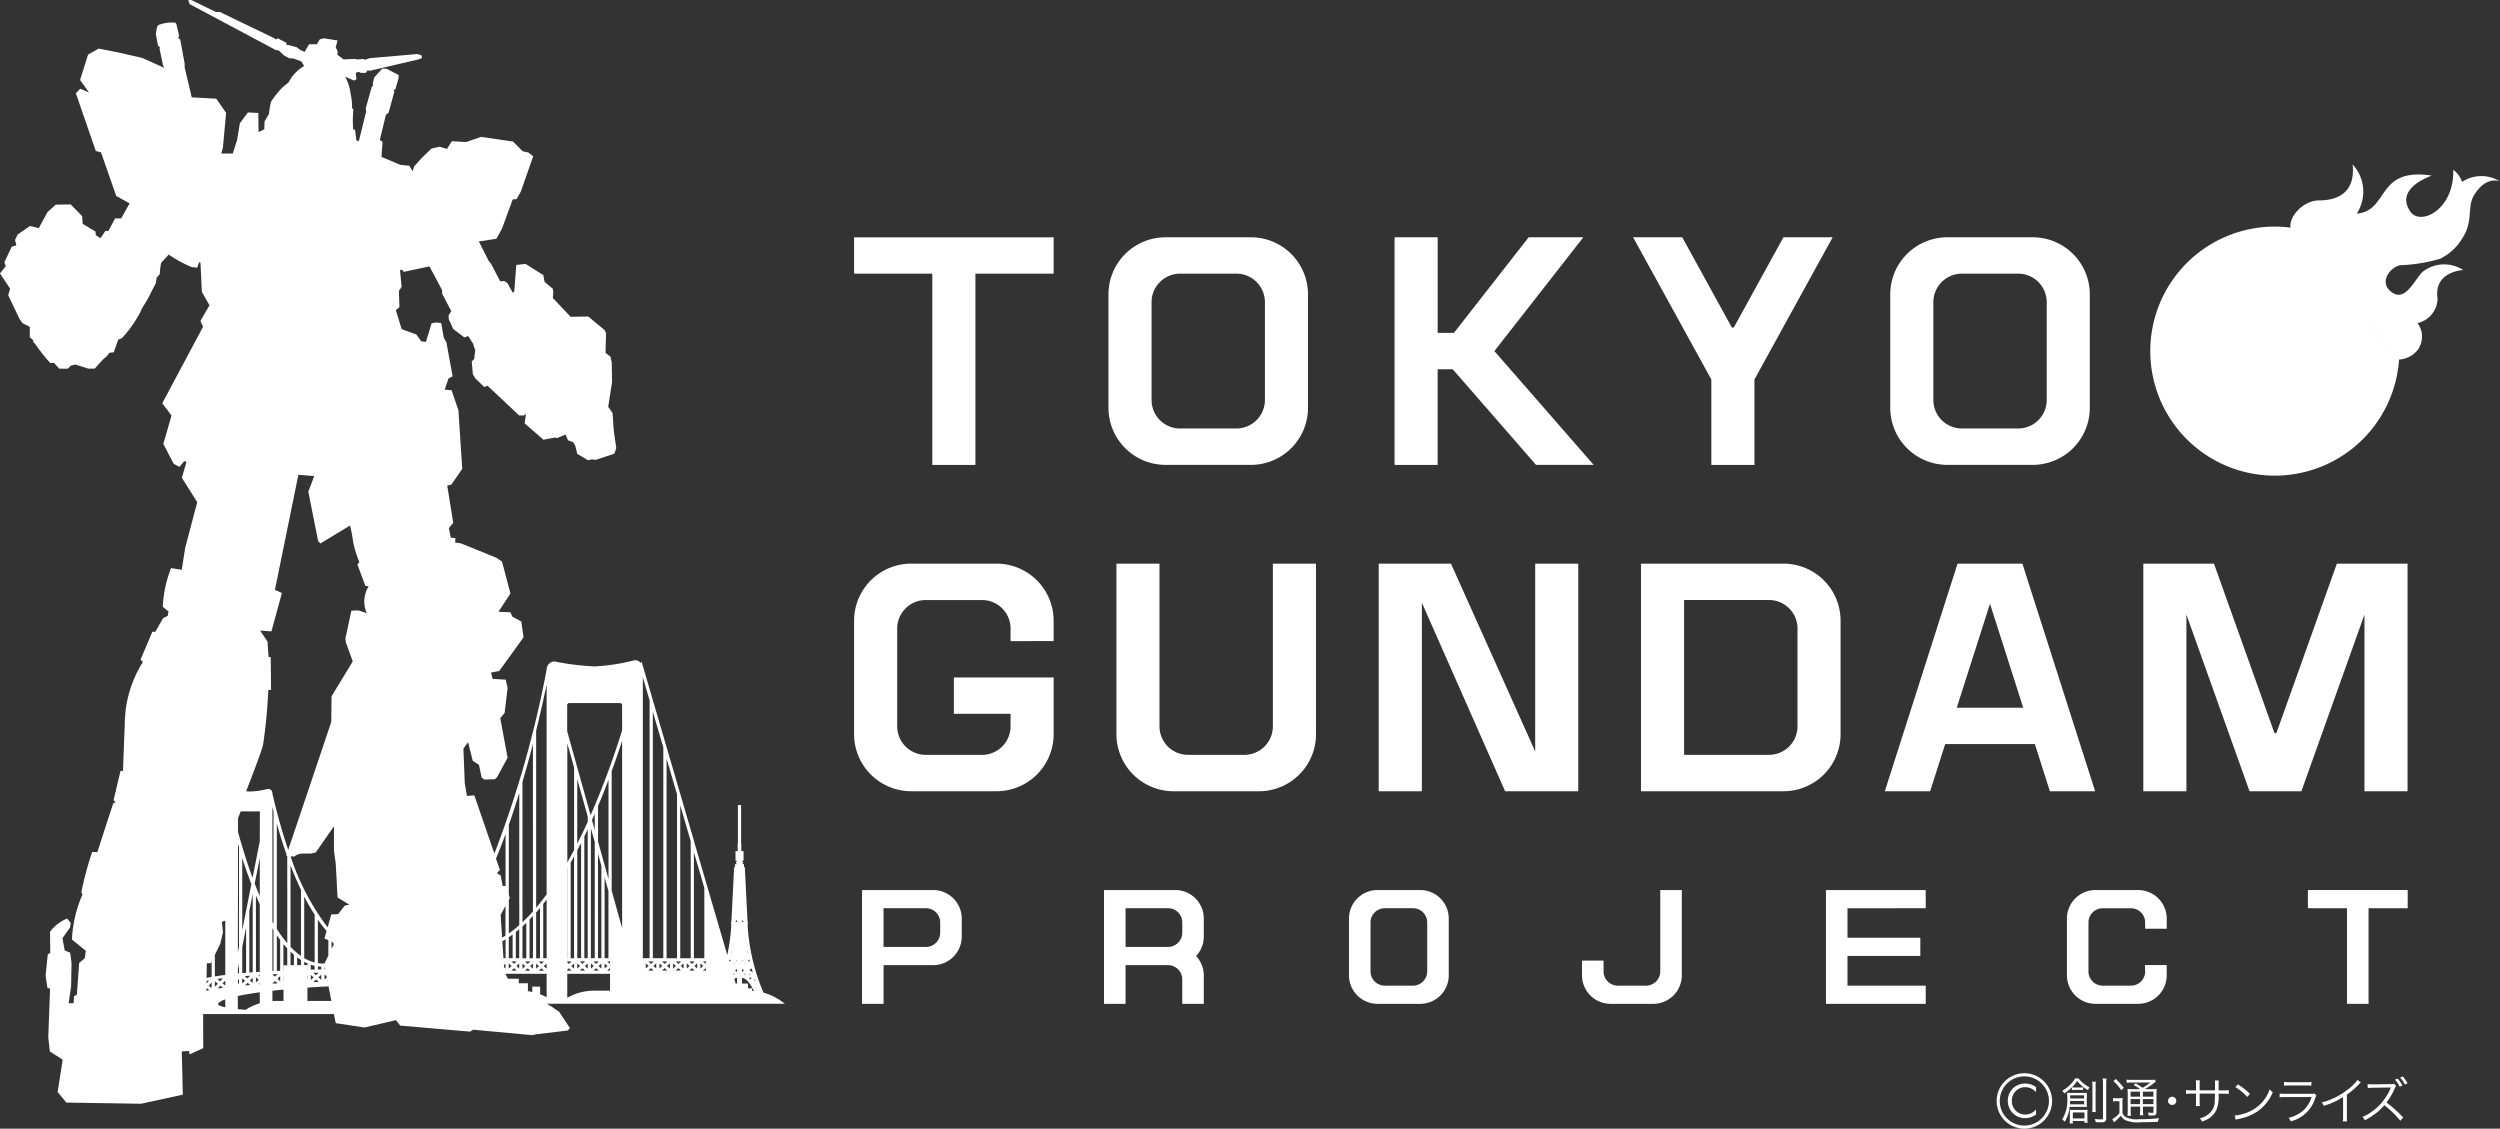
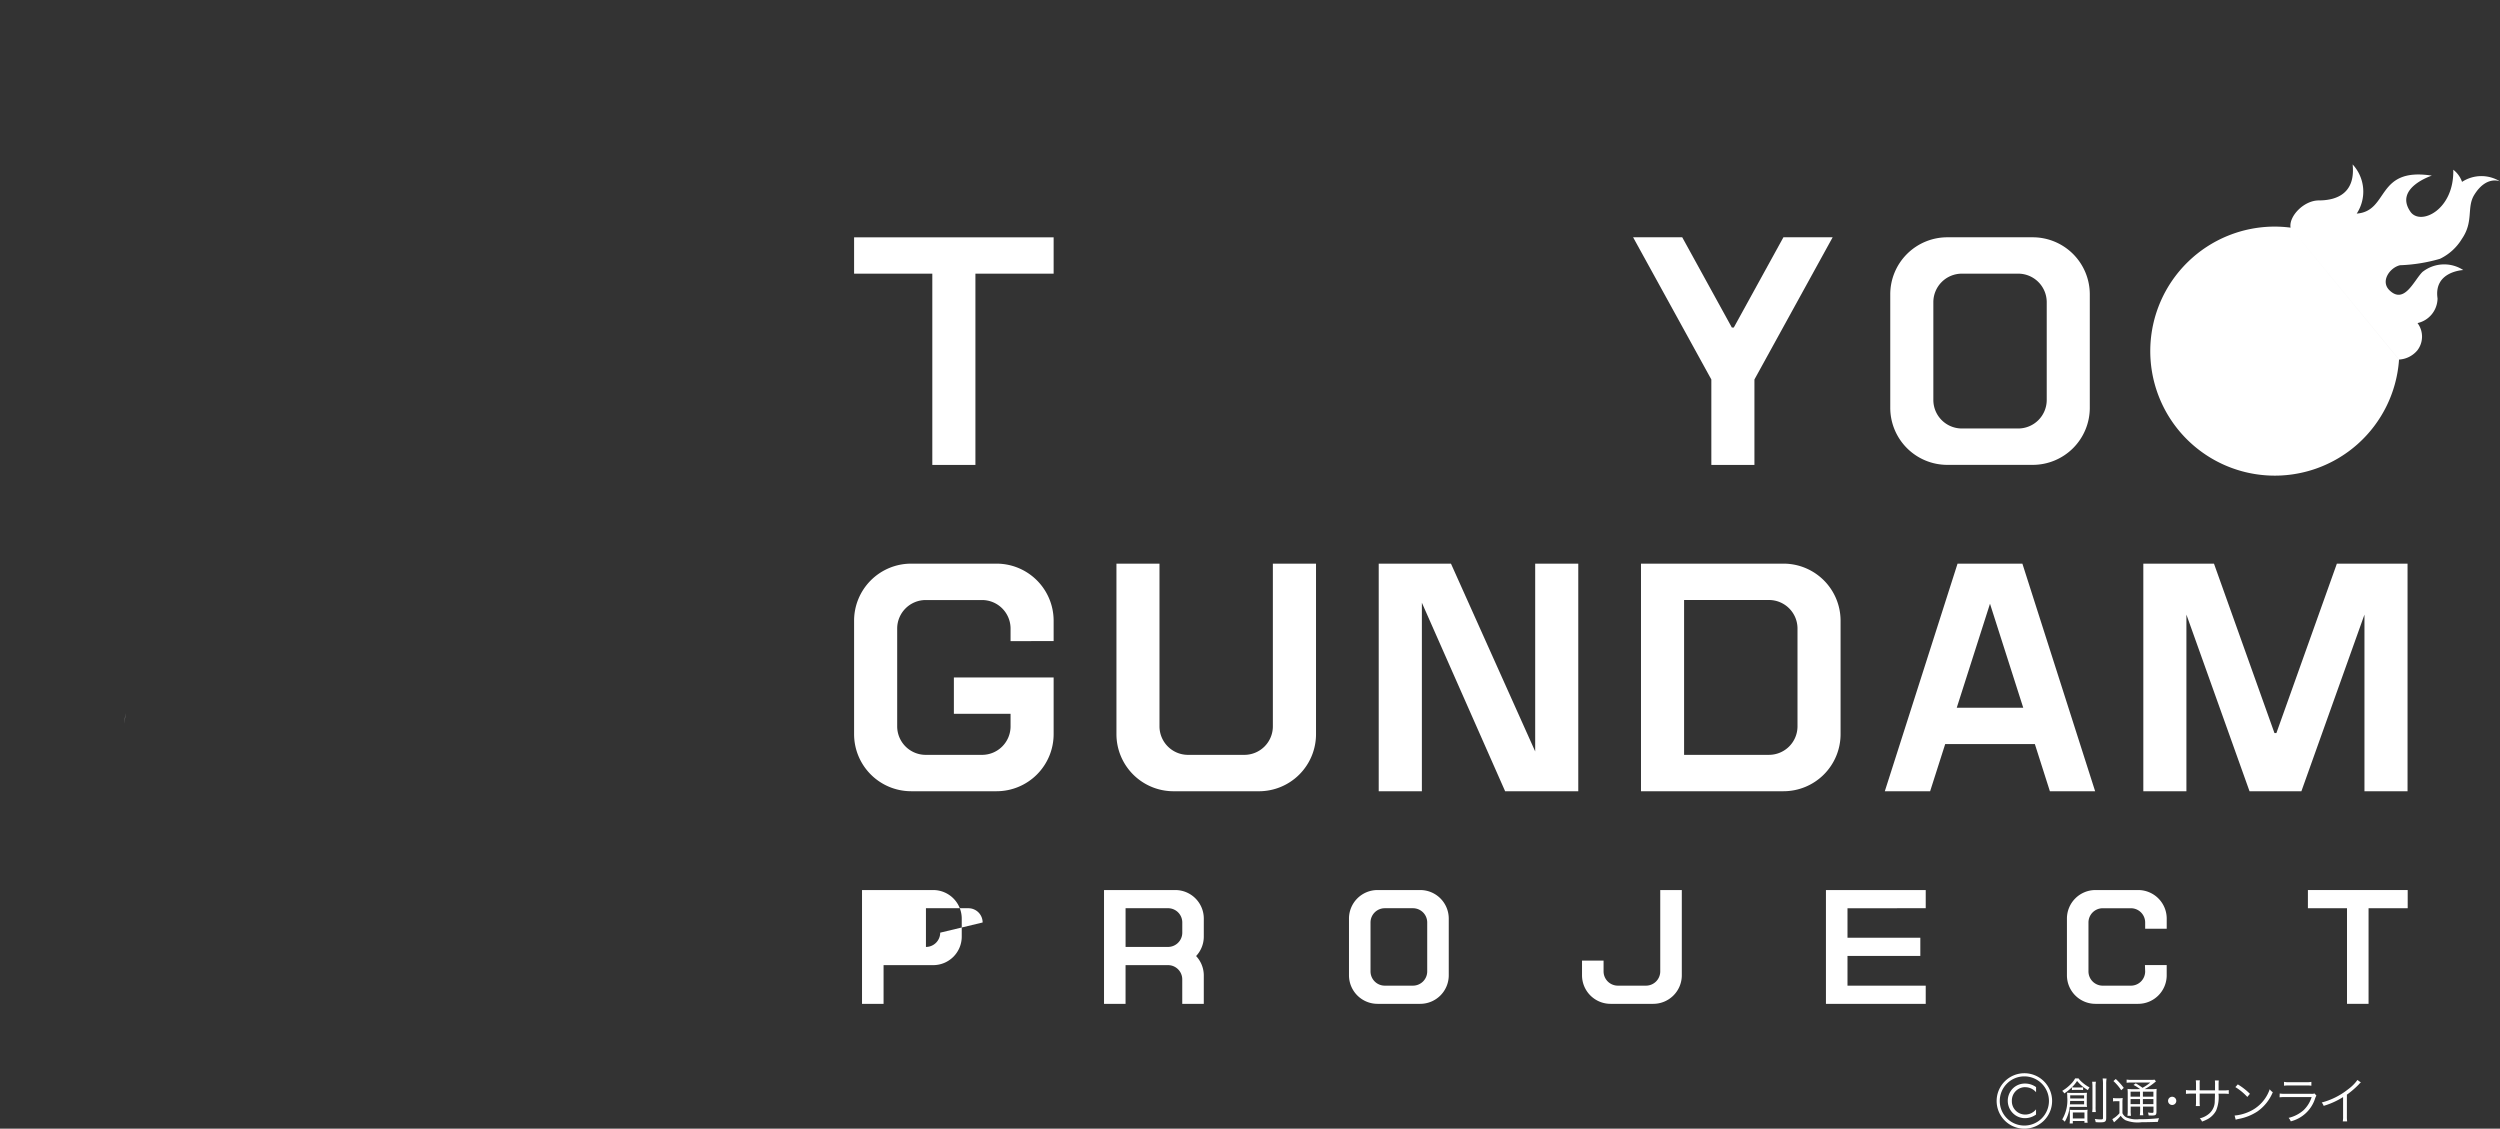
<svg xmlns="http://www.w3.org/2000/svg" id="グループ_9466" data-name="グループ 9466" width="156.136" height="70.492" viewBox="0 0 156.136 70.492">
  <rect x="0" y="0" width="156.136" height="70.492" fill="#333333" stroke="none" />
  <defs>
    <clipPath id="clip-path">
      <rect id="長方形_20290" data-name="長方形 20290" width="156.136" height="70.492" fill="#fff" />
    </clipPath>
  </defs>
  <g id="グループ_6275" data-name="グループ 6275" clip-path="url(#clip-path)">
    <path id="パス_56140" data-name="パス 56140" d="M30.1,172.421l.011-.284s-.083,1.205-.011.284" transform="translate(-22.288 -127.602)" fill="#fff" />
-     <path id="パス_56141" data-name="パス 56141" d="M48.773,62.51A3.436,3.436,0,0,0,47.687,62a12.453,12.453,0,0,1-.981-4.026l-.011-.226.019-.179h-.027l-.17-3.419-.051,0v-.18h-.109V53.93h.051v-.107h-.051v-.068h.082v-.6H46.3v-.487h-.015v-2.39h-.2v2.39h-.014v.487h-.136v.6h.081v.068h-.05v.107h.05v.041H45.9v.18l-.051,0-.17,3.419h-.027l.018.183-.011.22a12.18,12.18,0,0,1-.237,1.671l-2.086-7.136v-.016h0L40.167,41.653l-.1-.357-.033.13a.45.45,0,0,0-.372-.194l-.026,0a12.4,12.4,0,0,1-2.484.388,16.108,16.108,0,0,1-2.52-.309.488.488,0,0,0-.485.468h0a66.116,66.116,0,0,1-3.271,11.531l-1.252-3.637-.46.034-.137-.784-.085-2.164.29-.408.29,1.159.391.256.17.8.17.119.648-.016.137-.12.664-1.227-.459-2.471.272-.324.187-1.568-.118-.51-.818-.052-.1-.391.513-.1,1.517-2.1-.137-.99L32,38.514l-.12-.273-.75-.034.75-1.141-.528-1.994L31,34.834l-2.216-.9-.358-.051.017-.271-.289-.034-.12-.6.272-.323-.375-2.334.255-.051.683-.989-.239-3.663L28.2,24.37l-.426-.035.238-.7.256-.136-.391-2.132-.154-.255-.171-.937-.34-.035-.257.051L26.6,21.353l-.291-.035-.306-.426-.92-.34-.358-1.176.221-.2-.034-1.005.171-.256-.1-1.04.118-.033.12.135,1.6-.339.784,1.465.016.256.562,1.073-.17.274.017.238.272.6.7.529.237-.086.308.478.068.239.068.153-.068.563-.153.153.068.8.153.256.563.545.2-.086,1.977,1.858h.29l.137-.084-.086.578,1.177,1.023.715-.137.136.034.528-.221.153.358.324.119.136.239.12.494.664.392.255-.051.222.033,1.176-.391.12-.342-.154-1.057L38.258,25.8l-.272-.392.239-1.551-.018-1.226-.084-.357-.307-.239.034-1.228-.086-.187-1.022-.852-1.108.017-1.108-1.177.034-.374-.034-.2-.511-.426-.085-.428-1.108-.7-.579.068-.12,1.619-.086.137-.34-.614-.187-.137-.272.017-.545-1.057-.171-.221-.614-1.209L31,14.911l.339-.6.683-1.858.238-.016.272-.478.767-2.2-.307-.238-.341-.069-.614-.613-1.993-.29-.937.323-.885-.052-.308.479-.461-.136-.511.118-.631.614-.443.494-.1.306-.2-.341L25,10.293,23.824,9.8l.069-.937-.171-.12L24.1,7.174l.17-.136.357-1.312-.051-.1.12-.051.187-.665.018-.222-.751-.391-.272-.017-.512.562-.084.374.017.119-.086.1-.375,1.345.034.171-.46,1.858-.154-.034L22.172,8.1l-.12-.017s-.017-.443-.017-.6.034-.665.034-.665l-.085-.068a3.124,3.124,0,0,0-.086-.87,3.019,3.019,0,0,0-.341-1.091l.547.24.153-.068-.033-.409.17-.069.136.069h.324l.085-.154.187.017L26.176,3.7l.188-.085-.052-.169-.255-.07-2.965.256-.29.1-.12-.05-.376.035a.321.321,0,0,0-.118-.035c-.051,0-.562.018-.562.018l-.154.018-.392-.291V3.17l-.115-.2.115-.444-.853-.135-.255.068-.187.306h-.477l-.29.478-.307-.153-.171-.137-.51-.137h-.136V2.676l-.562-.289-.086.085-.118-.085L13.736.75H13.48L11.947,0H11.76l.085.257,5.368,2.862.2.034.341.324.34.169h.2l.529.188.17.289a2.567,2.567,0,0,0-.971,1.023l-.375.306a6.647,6.647,0,0,0-.715.887,5.715,5.715,0,0,0-.137.785l-.273.459-.016.495-.357.171-.018-1.193-.648-.034L14.98,7.7l-.17,1.039-.272.852h-.716l.1-.375.2-2.164-.613-.887-1.533-.085-.443-1.874V3.971l-.272-1.483-.137-.136.068-.1-.17-.733-.068-.1a2.232,2.232,0,0,0-1.04.137l-.1.1-.084.46.137.733.118.1-.017.118.221,1.041.086.136-1.4-.63-1.5-.341-1.21-.24-.665.377-.5,1.584.563.784L5.01,5.54l-.272.289,1.245,3.6.324.086.954,2.726.835.461-.528.936H7.193l-.426.785H6.579l-.307.459-.29-.2-.017-.221-.8-.478L5.13,13.5l-.715-.733-.938.016-.51.461-.546,1.005-.545-.136-.767.528-.171.341.085.34-.289.086-.46.971.085.255-.085.1L0,17.076l.631.954-.118.41.7,1.465.188.273.461.238v.648l.2.17.034.154.085.068a11.006,11.006,0,0,0,.953,1.21h.24l.323.358h.546l.17-.187.29-.069.817.255h.392l.51-.562.257-.221.153-.206L7.108,22l.272-.784.238-.1A7.385,7.385,0,0,0,8.743,19.53l.136-.29.306-.494.546-1.056.051-.342.2-.238a3.694,3.694,0,0,1,.085-.7c.051-.051.469-.512.469-.512a7.612,7.612,0,0,0,1.441.784l.34.034.119-.34.084.034.087,1.823.476.835-.563.971.1.239.068.12-2.555,4.788.579.766-.511,1.773.648,1.244.357.188.306-.358.136.051-.289.988.959,1.525-.752,2.849-.215,1.373-.668-.106a7.663,7.663,0,0,0-.518,2.418l.357.292-.043.268-.288.148-.493.854-.183,0L8.776,41.2l.15.139a7.393,7.393,0,0,0-1.087,3.078c-.013.167-.023.295-.031.4l-.129,3.333-.154,0-.433,1.831.132.117-.154.075L6.08,53.214l-.326,0a20.966,20.966,0,0,0-.674,2.512l.074.134a7.88,7.88,0,0,0-.661,2.818l.867.706-.065.457-.35.3L4.8,62.125l-.175.09-.027.442L4.29,62.65l.152-1.069.025-1.453L4.383,59.5l-.342-.139-.14-.768.47-.662.044-.3L4.19,57.37a2.534,2.534,0,0,0-1.066.821l.015,1.32-.155.093-.137,1.336.12.769.153.022,0,.228-.106,2.81.1.9.8.512L3.6,68.2l.543.661,4.665.073,2.61-.567-.066-2.7.441-.031.053.212.848-.387-.008-2.128h8.169l.111.567,1.8.272,1.961-.46.272.342,4.362.375.188-.12,3.7.342.2-.051,2.01-.24.137-.152-.681-1.022-.529-.359-.229-.138h14.87ZM12.9,61.266l.159-.032-.162.191Zm-.011.614,0-.135.018-.021.161.116c-.064.013-.122.027-.182.04m.331-.182-.18-.128.18-.214Zm-.317-.622.016-.922.248,0,.053-.109v.965c-.11.02-.216.04-.317.061m.52.214.186.149-.186.2Zm.151-.138.348-.048-.174.188Zm.192.415.161.13c-.114.016-.222.032-.329.049Zm.306,1.35c-.4-.087-.451-.174-.453-.206a.112.112,0,0,1,.036-.067,1.16,1.16,0,0,1,.417-.223Zm0-1.363-.167-.135.167-.179Zm-.65-.571V59.635l.339-.692.166-.722-.064-.654.209-.06v3.381c-.232.028-.447.06-.65.093m1.437-.18v-.259l.07-.358v.61l-.071.007m.071.336v.322L14.86,61.4v-.191Zm-.069-1.649.008-6.782c.02.071.041.138.061.207v6.223Zm1.367,3.17a3.415,3.415,0,0,0-.881.408c-.181-.013-.345-.025-.49-.039v-.821c.375-.081.837-.158,1.37-.232Zm-.762-1.276.166.137-.329.025Zm-.012-.272-.172-.144.343-.026Zm.156.129.176-.174v.321Zm-.034-.5V56.9l.21-1.066v4.889l-.21.014m-.443-2.632V53.585c.184.583.374,1.124.569,1.633Zm.241-.175v2.824l-.241.022V59.155Zm-.063,3.32-.178.177V61.1Zm.917.223-.073,0,.073-.071Zm-.24-.114V61.04l.176.148Zm.24-.383-.086-.073.086-.005Zm0-.282-.24.016V55.933c.079.188.159.373.24.55Zm0-4.73c-.107-.248-.211-.509-.315-.778l.315-1.6Zm0-3.423-.449,2.284q-.334-.9-.646-1.947v-.038h-.011c-.085-.286-.17-.573-.252-.874V51.1l.167-.426H16.23Zm1.482,9.972h-.524c-.057,0-.112.011-.168.013v-.65c.221-.026.452-.05.693-.073Zm-.626-4.424v2.557l-.067,0V57.983l.067.107m-.067-.525v-7.15c.022.09.046.177.069.266h0v7c-.022-.038-.045-.074-.067-.113m.315,3.274L17.168,61l-.15-.129v-.015l.315-.016m-.045-.2v-2.23c.07.1.14.193.211.288v1.932c-.072,0-.139.006-.211.01m.211.323v.32l-.176-.151Zm-.478.178,0,0v-.005Zm.155.131.166.143-.324.016v-.008Zm.536-.014-.01.01v-.32l.01.009Zm.23-.974h-.23v.334H17.7V58.958c.079.1.159.184.24.271Zm0-1.376a7.878,7.878,0,0,1-.653-.888V51.437q.29,1.034.613,1.948l-.025.075.051,0c0,.013.009.027.013.039Zm3.025-4.985.115,2.129.733.444-.29.068-.41.528-.425.018-.228.808a15.242,15.242,0,0,1-2.316-4.438l.225.016.187-.119.257-.069h.612l.291-.067,1.14-1.636v1.55ZM19.9,60.748l-.165.156-.165-.147.33-.009m-.489-.188v-.307c.079.026.158.051.239.069v.231l-.239.007m.239-.449A2.48,2.48,0,0,1,19,59.836V55.993c.21.41.429.783.652,1.133Zm-.239.777.176.155-.176.163Zm.328.289.168.148-.335.008Zm.149-.139.176-.164v.319Zm-.035-.489v-.193c.07.01.14.017.211.02v.167l-.211.006m0-.4V57.442a8.628,8.628,0,0,0,.543.7l-.135.477.246.091v.969l-.239.492c-.028,0-.057.007-.085.008h-.02a2.087,2.087,0,0,1-.31-.032m.856-.884V58.79l.012,0,.136.17Zm-.4,1.27h-.039v-.164h.007Zm-.039.328.125.11.016.08-.14.131Zm.186.424,0,.023h-.031Zm-2.1-1.007h-.211v-.844q.1.1.211.191Zm.442,0h-.24v-.49c.079.06.159.116.24.167Zm0-.577a4.221,4.221,0,0,1-.653-.566V54.047c.209.545.426,1.051.653,1.524Zm.2.368c.07.037.14.074.211.1v.388H19.2v-.284H19Zm.211.823v.319l-.011-.01v-.3ZM19.2,62.515v-.834c.415-.029.857-.055,1.316-.079l.179.912ZM22.9,38.293l-.511-.171-.444.018-.374,1.737.035.256.425,1.176L20.706,43.49l-.017,1.6L18,53.08a35.932,35.932,0,0,1-.988-3.527h0a.251.251,0,0,0-.292-.273l-.026,0a4.875,4.875,0,0,1-1.067.152c-.08,0-.168-.006-.256-.013.219-.557.9-2.309,1.056-2.883a32.9,32.9,0,0,0,.328-3.438l.173-.016-.021-2.046-.135,0-.061-.88s.057,0-.074-.192l-.392-.581.707.051.655-2.4-.438-.191,1.466-7.189.988.084-.368.97.613,3.084.137.153,1.858-1.124a8.1,8.1,0,0,1,.187,1.005,6.913,6.913,0,0,0,.392,1.278l-.118.154.494,1.328.205.035a1.806,1.806,0,0,0-.12,1.671m10.582,7.343q.336-1.376.654-2.869V55.859q-.324.445-.654.831Zm-.24,15.984v.336c-.092-.02-.182-.04-.275-.052v-.492H32.4v-.286h-.683l-.149-.306H34.14v1.463a3.305,3.305,0,0,0-.405-.183V61.62Zm-1.976-4.479.3-.566v1.86c-.07.044-.141.084-.212.126Zm.833,3.327.165.151h-.331Zm-.329.026v-.327l.179.164Zm.479-.163.174-.158v.317Zm.014-.286-.164.149-.163-.149Zm-.05-.2V58.208c.07-.056.14-.117.211-.176v1.811Zm-.2,0h-.24v-1.31c.08-.055.16-.112.24-.171Zm-.538.566-.009-.138.1-.093v.317Zm-.036-.566-.067-1.062c.066-.038.132-.075.2-.115v1.177Zm.205,1.695.026-.018v.018Zm1.476-1.492-.166.151-.166-.151Zm-.05-.2V57.427c.07-.072.14-.145.211-.221v2.636Zm.211.331v.318l-.176-.16Zm-.161.446h-.331l.166-.15Zm.854,0h-.329l.165-.149Zm-.33-.574h.332l-.166.151Zm.316.288.177-.161v.322Zm-.035-.49V56.456h-.006c.072-.091.145-.184.217-.279v3.665Zm-.442-2.863c.079-.091.16-.18.239-.276v3.139h-.239Zm0,3.194.176.16-.176.159Zm-.855-11.341c.222-.759.44-1.547.653-2.38V56.927q-.325.364-.653.671Zm0,9.025c.08-.072.16-.15.239-.227v2.213h-.239Zm0,2.316.175.159-.175.159Zm-.2-10.648V57.78a7.586,7.586,0,0,1-.653.519V56.2l.059-.111-.059-.217V51.518c.221-.633.44-1.292.653-1.993m-.856,2.555v3.253h-.181l-.121-.647-.238-.154.187-.2-.245-.712q.3-.728.6-1.536m3.855-5.654.423,1.515v5.138c-.14.266-.281.526-.423.777Zm.2,7.457c.073-.129.147-.259.22-.393v6.352h-.212V53.883Zm-.2.354.009-.015v5.62h-.009Zm0,5.807h.263l-.166.151-.1-.088Zm.423.128v.318l-.176-.159Zm-.423.384.1-.088.164.149h-.262ZM38.1,61.87H37.094a3.385,3.385,0,0,0-1.666.447v-1.5H38.1Zm-1.559-1.252h-.329l.165-.149Zm-.329-.574h.332l-.167.151Zm.316.288.177-.161v.322Zm-.034-.49V52.255h-.008c.074-.151.146-.306.218-.46v8.047Zm-.442-7.151V48.667L36.706,51v.328q-.322.708-.653,1.358m.24-.048v7.2h-.24V53.109c.08-.153.16-.308.24-.466m-.064,7.689-.176.159v-.318Zm1.122-7.77v-2.17H37.33q.343-.81.674-1.685V54.9ZM38,55.654v4.188h-.24V54.794Zm-.064,4.679-.176.159v-.318Zm-.554,0,.176-.16v.318Zm.016.286h-.329l.164-.149Zm.16-6.55v5.774h-.21V53.314Zm-.16,5.977-.166.151-.166-.151Zm-.254-8.208-.174-.625c.058-.13.116-.256.174-.39Zm0,.751v7.254h-.24V51.731Zm-.063,7.744-.177.161v-.322Zm1.016.286h-.177l.165-.149.012.012Zm0-.434-.012.011-.166-.151H38.1Zm.757-2.22-.652-2.336V48.2h-.014q.342-.934.666-1.935Zm0-12.352a51.132,51.132,0,0,1-1.968,5.3l-1.463-5.241V44.043a.132.132,0,0,1,.131-.133h3.169a.132.132,0,0,1,.13.133Zm4.482,7.614.652,2.232v4.384h-.652Zm.049,6.82-.165.151-.165-.151ZM42.484,50.3l.654,2.235v7.311h-.654Zm.051,9.749-.166.151-.166-.151Zm-.905-12.672.652,2.229v10.24h-.652Zm.049,12.672-.166.151-.166-.151Zm-.906-15.6.654,2.234V59.842h-.654Zm.05,15.6-.167.151-.166-.151ZM40.148,42.3l.423,1.447V59.842h-.423Zm.183,17.867.176.16-.176.16Zm.161.447.166-.151.167.151Zm.493-.127-.176-.16.176-.16Zm.2-.319.176.16-.176.16Zm.16.447.166-.151.166.151Zm.492-.127-.176-.16.176-.16Zm.2-.319.177.16-.177.16Zm.161.447.166-.151.166.151Zm.493-.127-.176-.16.176-.16Zm.2-.319.176.16-.176.16Zm.161.447.165-.151.165.151Zm.492-.127-.176-.16.176-.16Zm.2-.319.176.16-.176.16Zm.342.447h-.181l.166-.151.015.014Zm0-.436-.015.014-.166-.151h.181Zm1.82-.556,0,0h0ZM45.9,57.261l.009.012-.01.012Zm-.031,2.9.043.036h-.047Zm-.322-.1-.006-.018c.01-.042.02-.085.03-.127l.083.069Zm.115-.565c.005-.025.009-.051.013-.077l.041.036Zm.087-.507a.2.2,0,0,0,0-.02l.01.009Zm.066,1.8.085.07H45.81Zm.216.641h-.084l-.088-.3a.507.507,0,0,1,.172-.061Zm0-.725-.125-.1.125-.083Zm0-.667-.045-.038.045-.031Zm-.077-2.051h.071l-.007.005Zm.077-.41H45.92l.112-.128Zm0-.47-.014-.019h.014Zm0-.222h-.022l.022-.032Zm.978,3.839-.207-.137.136-.112c.024.085.047.168.072.249m-.057.339-.088.111c-.028-.031-.054-.058-.081-.083l0-.028Zm-.189-.2,0-.059.09.059Zm.034-.943.035.154-.119-.085Zm-.1-.5c.005.025.009.053.014.078l-.055-.042Zm-.076-.451a.2.2,0,0,0,0,.02l-.013-.011Zm-.062,1.819.006.071h-.093Zm-.051-.587h-.048l.045-.038Zm-.036-2.939,0,.034-.015-.017Zm-.013,2.369v.005H46.45Zm-.118-2.773.019.027h-.019Zm0,.229h.011l-.011.014Zm0,.365.109.124h-.109Zm.079.535-.066.005-.007-.005Zm-.079,1.982.045.031-.045.038Zm0,.551.126.083-.126.1Zm.629,1.371v-.165h-.254v-.3h-.375v-.359c.158.025.344.124.572.514.045.077.109.191.177.314l-.12-.009m.109-.658.069-.086c.01.029.019.058.029.086Z" fill="#fff" />
    <path id="パス_56142" data-name="パス 56142" d="M485.753,261.789a.827.827,0,0,0-.587.251.836.836,0,0,0-.236.607.819.819,0,0,0,.141.487.836.836,0,0,0,.694.366.86.86,0,0,0,.674-.325v.325a1.182,1.182,0,0,1-.694.225,1.061,1.061,0,0,1-.607-.19,1.095,1.095,0,0,1-.141-1.671,1.066,1.066,0,0,1,.767-.3,1.161,1.161,0,0,1,.677.222v.32a.882.882,0,0,0-.686-.314" transform="translate(-359.28 -193.891)" fill="#fff" />
    <path id="パス_56143" data-name="パス 56143" d="M498.837,260.335a1.3,1.3,0,0,0,.229.245,2.284,2.284,0,0,0,.455.314.732.732,0,0,0-.1.173,2.475,2.475,0,0,1-.678-.575,2.081,2.081,0,0,1-.32.393,3.1,3.1,0,0,1-.478.386.542.542,0,0,0-.131-.157,2.681,2.681,0,0,0,.609-.5,1.494,1.494,0,0,0,.2-.283Zm-.555,1.774a2.284,2.284,0,0,1-.308.929.709.709,0,0,0-.16-.141,2.337,2.337,0,0,0,.317-1.376,2.41,2.41,0,0,0-.013-.294,3.006,3.006,0,0,0,.3.012h.7a2.11,2.11,0,0,0,.245-.012,1.664,1.664,0,0,0-.013.238v.418a1.573,1.573,0,0,0,.013.235c-.075-.006-.126-.009-.226-.009Zm.195.884v.154h-.2a2.078,2.078,0,0,0,.016-.261v-.345c0-.123,0-.173-.01-.249a2.042,2.042,0,0,0,.235.01h.66a1.743,1.743,0,0,0,.223-.012,1.6,1.6,0,0,0-.013.236v.317a1.6,1.6,0,0,0,.015.257h-.2v-.107Zm-.167-1.255c0,.088-.005.122-.015.216h.888v-.216Zm.873-.151v-.195h-.869v.195Zm-.76-.7a.985.985,0,0,0,.188.013h.323a.946.946,0,0,0,.186-.013v.176a.863.863,0,0,0-.173-.012H498.6a.927.927,0,0,0-.182.012Zm.056,1.949h.726v-.376h-.726Zm1.441-2.294a1.765,1.765,0,0,0-.019.342v1.2a2.175,2.175,0,0,0,.015.351h-.229a2.115,2.115,0,0,0,.017-.351v-1.2a2.316,2.316,0,0,0-.019-.342Zm.665-.2a2.22,2.22,0,0,0-.022.38V262.8c0,.229-.063.277-.37.277-.072,0-.147,0-.289-.013a.6.6,0,0,0-.057-.2,2.358,2.358,0,0,0,.38.031c.11,0,.135-.019.135-.095v-2.081a2.327,2.327,0,0,0-.022-.383Z" transform="translate(-369.021 -192.982)" fill="#fff" />
    <path id="パス_56144" data-name="パス 56144" d="M509.953,261.655a1.163,1.163,0,0,0,.223.016h.144a1.418,1.418,0,0,0,.236-.016,2.262,2.262,0,0,0-.016.329v.616a.529.529,0,0,0,.254.27,1.589,1.589,0,0,0,.779.11,10.5,10.5,0,0,0,1.252-.066,1.227,1.227,0,0,0-.072.232c-.342.012-.721.022-1.014.022a2.059,2.059,0,0,1-1.008-.125.851.851,0,0,1-.3-.28,2.221,2.221,0,0,1-.213.229c-.051.044-.063.056-.116.107-.035.028-.045.037-.088.075l-.107-.2a1.7,1.7,0,0,0,.446-.367v-.753h-.189a.985.985,0,0,0-.211.016Zm.17-1.187a3.624,3.624,0,0,1,.5.556l-.16.145a2.963,2.963,0,0,0-.486-.572Zm1.525.635a2.978,2.978,0,0,0-.417-.264l.141-.1a4.5,4.5,0,0,1,.421.279,2.644,2.644,0,0,0,.487-.33h-1.165a2.082,2.082,0,0,0-.314.016v-.2a1.782,1.782,0,0,0,.332.019h1.1a2.242,2.242,0,0,0,.32-.012l.079.113a.782.782,0,0,0-.079.059,3.578,3.578,0,0,1-.624.418h.408a2.129,2.129,0,0,0,.341-.016c-.009.088-.013.2-.013.387v1.035c0,.2-.05.242-.27.242-.072,0-.126,0-.22-.006a.722.722,0,0,0-.044-.183,1.548,1.548,0,0,0,.26.022c.072,0,.088-.012.088-.088v-.3h-.656v.2a2.292,2.292,0,0,0,.019.339h-.216a2.3,2.3,0,0,0,.019-.339v-.2h-.59v.241a1.981,1.981,0,0,0,.019.33h-.223a2.1,2.1,0,0,0,.019-.33v-.992a2.966,2.966,0,0,0-.013-.355,2.429,2.429,0,0,0,.339.016Zm-.6.467h.59v-.311h-.59Zm0,.468h.59v-.317h-.59Zm.769-.468h.656v-.311h-.656Zm.656.151h-.656v.317h.656Z" transform="translate(-377.984 -193.08)" fill="#fff" />
    <path id="パス_56145" data-name="パス 56145" d="M523.885,265a.257.257,0,1,1-.258-.257.258.258,0,0,1,.258.257" transform="translate(-387.966 -196.246)" fill="#fff" />
    <path id="パス_56146" data-name="パス 56146" d="M529.509,261.419v-.3a2.131,2.131,0,0,0-.009-.317h.244a2.166,2.166,0,0,0-.012.292v.329H530a2.3,2.3,0,0,0,.367-.019v.239a2.854,2.854,0,0,0-.364-.016h-.276a2.171,2.171,0,0,1-.154,1.064,1.329,1.329,0,0,1-.512.518,2.351,2.351,0,0,1-.364.16.572.572,0,0,0-.141-.2,1.387,1.387,0,0,0,.6-.308,1.019,1.019,0,0,0,.336-.785c.007-.1.01-.2.013-.452h-.955v.524a1.687,1.687,0,0,0,.013.254h-.255a1.733,1.733,0,0,0,.013-.264v-.515h-.263a2.86,2.86,0,0,0-.364.016V261.4a2.31,2.31,0,0,0,.367.019h.26v-.361a1.766,1.766,0,0,0-.013-.264h.255a1.323,1.323,0,0,0-.013.255v.371Z" transform="translate(-391.171 -193.322)" fill="#fff" />
    <path id="パス_56147" data-name="パス 56147" d="M539.435,263.713a2.744,2.744,0,0,0,.913-.242,2.367,2.367,0,0,0,1.28-1.4.624.624,0,0,0,.192.185,2.753,2.753,0,0,1-.957,1.2,3.181,3.181,0,0,1-1.171.468,1.648,1.648,0,0,0-.189.049Zm.2-1.946a4.069,4.069,0,0,1,.757.59l-.163.195a3.464,3.464,0,0,0-.747-.615Z" transform="translate(-399.874 -194.043)" fill="#fff" />
    <path id="パス_56148" data-name="パス 56148" d="M550.324,261.888a2.261,2.261,0,0,0,.367.019H552.3a.526.526,0,0,0,.2-.022l.116.135a.894.894,0,0,0-.089.2,2.139,2.139,0,0,1-1.513,1.406.7.7,0,0,0-.135-.217,2.149,2.149,0,0,0,.932-.477,1.931,1.931,0,0,0,.508-.823h-1.639a2.975,2.975,0,0,0-.364.016Zm.27-.729a1.423,1.423,0,0,0,.329.022h1.049a1.429,1.429,0,0,0,.33-.022v.242a2.015,2.015,0,0,0-.327-.016h-1.055a2.009,2.009,0,0,0-.327.016Z" transform="translate(-407.946 -193.593)" fill="#fff" />
    <path id="パス_56149" data-name="パス 56149" d="M562.909,260.864a.718.718,0,0,0-.138.132,5.6,5.6,0,0,1-.735.631v1.337a2.093,2.093,0,0,0,.016.332h-.273a1.636,1.636,0,0,0,.019-.326v-1.193a4.892,4.892,0,0,1-1.212.549.718.718,0,0,0-.122-.21,4.433,4.433,0,0,0,1.63-.813,2.61,2.61,0,0,0,.6-.594Z" transform="translate(-415.462 -193.26)" fill="#fff" />
-     <path id="パス_56150" data-name="パス 56150" d="M572.634,262.606a6.026,6.026,0,0,0-1-.97,3.329,3.329,0,0,1-.6.562,4.113,4.113,0,0,1-.615.38.637.637,0,0,0-.154-.207,2.54,2.54,0,0,0,.637-.364,3.374,3.374,0,0,0,1.12-1.416c.007-.019.01-.022.016-.037a.05.05,0,0,0,.009-.022.5.5,0,0,1-.075,0l-1.049.015a2.163,2.163,0,0,0-.323.025l-.007-.255a1.147,1.147,0,0,0,.248.019h.082l1.121-.016a.507.507,0,0,0,.2-.025l.132.138a.481.481,0,0,0-.087.151,3.844,3.844,0,0,1-.519.883,7.962,7.962,0,0,1,1.046.939Zm-.166-2.634a2.4,2.4,0,0,1,.3.43l-.166.082a2.084,2.084,0,0,0-.3-.443Zm.32-.135a2.354,2.354,0,0,1,.3.43l-.167.082a2,2,0,0,0-.3-.44Z" transform="translate(-422.725 -192.613)" fill="#fff" />
    <path id="パス_56151" data-name="パス 56151" d="M483.713,262.538a1.732,1.732,0,1,1,1.733-1.732,1.734,1.734,0,0,1-1.733,1.732m0-3.268a1.536,1.536,0,1,0,1.536,1.536,1.538,1.538,0,0,0-1.536-1.536" transform="translate(-357.283 -192.046)" fill="#fff" />
    <path id="パス_56152" data-name="パス 56152" d="M534.618,51.873a1.606,1.606,0,0,0,1.147-.578,1.409,1.409,0,0,0,.008-1.7,1.6,1.6,0,0,0,1.25-1.544c-.249-1.693,1.607-1.768,1.607-1.768a2.184,2.184,0,0,0-2.553.122c-.536.537-1.124,2.036-2.052,1.145-.588-.566.017-1.418.654-1.568a10.2,10.2,0,0,0,2.493-.4,3.239,3.239,0,0,0,1.371-1.244c.754-1.095.285-1.959.773-2.75.761-1.229,1.608-.842,1.608-.842a2.206,2.206,0,0,0-2.37.03,1.634,1.634,0,0,0-.548-.759c.062,2.521-2.051,3.511-2.672,2.628-1.045-1.491,1.334-2.259,1.334-2.259-3.508-.546-2.657,2.219-4.693,2.371a2.5,2.5,0,0,0-.255-3.071c.182,1.74-.907,2.248-2.113,2.248-.94,0-1.884,1-1.763,1.7m0,0a7.93,7.93,0,0,0-.984-.065,7.777,7.777,0,1,0,7.758,8.306" transform="translate(-384.788 -29.417)" fill="#fff" />
    <path id="パス_56153" data-name="パス 56153" d="M213.755,59.555V71.5h-2.692V59.555h-4.885V57.285h12.462v2.271Z" transform="translate(-152.836 -42.464)" fill="#fff" />
-     <path id="パス_56154" data-name="パス 56154" d="M339.342,57.284v5.971h1.015l4.667-5.971h3.415l-5.555,7.107,6.2,7.106h-3.6l-5.2-5.971h-.944V71.5H336.65V57.284Z" transform="translate(-249.553 -42.464)" fill="#fff" />
    <path id="パス_56155" data-name="パス 56155" d="M406.694,57.284l-4.885,8.881V71.5h-2.691V66.165l-4.886-8.881H397.3l3.1,5.638h.119l3.1-5.638Z" transform="translate(-292.237 -42.464)" fill="#fff" />
-     <path id="パス_56156" data-name="パス 56156" d="M276.482,57.284h-5.333a3.564,3.564,0,0,0-3.564,3.565v7.083a3.565,3.565,0,0,0,3.564,3.565h5.333a3.565,3.565,0,0,0,3.564-3.565V60.849a3.564,3.564,0,0,0-3.564-3.565m.874,10.159a1.782,1.782,0,0,1-1.782,1.782h-3.516a1.781,1.781,0,0,1-1.782-1.782V61.338a1.782,1.782,0,0,1,1.782-1.783h3.516a1.782,1.782,0,0,1,1.782,1.783Z" transform="translate(-198.356 -42.464)" fill="#fff" />
    <path id="パス_56157" data-name="パス 56157" d="M465.2,57.284h-5.333a3.564,3.564,0,0,0-3.565,3.565v7.083a3.565,3.565,0,0,0,3.565,3.565H465.2a3.565,3.565,0,0,0,3.564-3.565V60.849a3.564,3.564,0,0,0-3.564-3.565m.874,10.159a1.782,1.782,0,0,1-1.782,1.782h-3.517a1.782,1.782,0,0,1-1.782-1.782V61.338a1.782,1.782,0,0,1,1.782-1.783h3.517a1.783,1.783,0,0,1,1.782,1.783Z" transform="translate(-338.247 -42.464)" fill="#fff" />
    <path id="パス_56158" data-name="パス 56158" d="M345.283,136.069v14.213h-4.568l-5.2-11.775v11.775H332.82V136.069h4.513l5.259,11.726V136.069Z" transform="translate(-246.713 -100.865)" fill="#fff" />
    <path id="パス_56159" data-name="パス 56159" d="M533.911,136.069v14.213H531.22V139.249l-3.939,11.033h-3.239L520.1,139.249v11.033h-2.691V136.069h4.413L525.6,146.65h.119l3.777-10.581Z" transform="translate(-383.549 -100.865)" fill="#fff" />
    <path id="パス_56160" data-name="パス 56160" d="M405.042,136.069h-8.9v14.213h8.9a3.565,3.565,0,0,0,3.565-3.565v-7.084a3.564,3.564,0,0,0-3.565-3.565m.875,10.159a1.782,1.782,0,0,1-1.783,1.782h-5.3v-9.67h5.3a1.782,1.782,0,0,1,1.783,1.782Z" transform="translate(-293.655 -100.866)" fill="#fff" />
    <path id="パス_56161" data-name="パス 56161" d="M279.269,136.069v10.159a1.781,1.781,0,0,1-1.782,1.782H273.97a1.782,1.782,0,0,1-1.782-1.782V136.069H269.5v10.649a3.566,3.566,0,0,0,3.565,3.565H278.4a3.564,3.564,0,0,0,3.564-3.565V136.069Z" transform="translate(-199.773 -100.866)" fill="#fff" />
    <path id="パス_56162" data-name="パス 56162" d="M218.642,140.905v-1.272a3.565,3.565,0,0,0-3.565-3.565h-5.333a3.564,3.564,0,0,0-3.564,3.565v7.084a3.565,3.565,0,0,0,3.564,3.565h5.333a3.565,3.565,0,0,0,3.565-3.565v-3.541h-6.23v2.27h3.54v.782a1.781,1.781,0,0,1-1.782,1.782h-3.516a1.782,1.782,0,0,1-1.783-1.782v-6.105a1.783,1.783,0,0,1,1.783-1.782h3.516a1.782,1.782,0,0,1,1.782,1.782v.783Z" transform="translate(-152.838 -100.866)" fill="#fff" />
    <path id="パス_56163" data-name="パス 56163" d="M464.371,147.337h-5.6l-.941,2.945H455l4.542-14.213h4.05l4.543,14.213h-2.826Zm-.726-2.27-2.076-6.495-2.076,6.495Z" transform="translate(-337.285 -100.866)" fill="#fff" />
    <path id="パス_56164" data-name="パス 56164" d="M560.918,215.992v5.971h-1.346v-5.971H557.13v-1.136h6.232v1.136Z" transform="translate(-412.991 -159.269)" fill="#fff" />
    <path id="パス_56165" data-name="パス 56165" d="M330.093,214.856h-2.667a1.782,1.782,0,0,0-1.782,1.782v3.542a1.783,1.783,0,0,0,1.782,1.783h2.667a1.782,1.782,0,0,0,1.782-1.783v-3.542a1.782,1.782,0,0,0-1.782-1.782m.437,5.08a.891.891,0,0,1-.891.891H327.88a.891.891,0,0,1-.891-.891v-3.054a.891.891,0,0,1,.891-.89h1.759a.89.89,0,0,1,.891.89Z" transform="translate(-241.394 -159.269)" fill="#fff" />
-     <path id="パス_56166" data-name="パス 56166" d="M212.542,214.857h-4.45v7.107h1.346v-2.417h3.1a1.783,1.783,0,0,0,1.782-1.783v-1.125a1.783,1.783,0,0,0-1.782-1.782m.437,2.662a.892.892,0,0,1-.891.892h-2.65v-2.418h2.65a.89.89,0,0,1,.891.89Z" transform="translate(-154.255 -159.27)" fill="#fff" />
+     <path id="パス_56166" data-name="パス 56166" d="M212.542,214.857h-4.45v7.107h1.346v-2.417h3.1a1.783,1.783,0,0,0,1.782-1.783v-1.125a1.783,1.783,0,0,0-1.782-1.782m.437,2.662a.892.892,0,0,1-.891.892v-2.418h2.65a.89.89,0,0,1,.891.89Z" transform="translate(-154.255 -159.27)" fill="#fff" />
    <path id="パス_56167" data-name="パス 56167" d="M272.744,216.639a1.782,1.782,0,0,0-1.782-1.782h-4.45v7.107h1.345v-2.417h2.654a.889.889,0,0,1,.887.89v1.527h1.345v-1.771a1.771,1.771,0,0,0-.481-1.214,1.766,1.766,0,0,0,.481-1.214Zm-4.886-.063v-.584h2.65a.89.89,0,0,1,.892.89v.636a.892.892,0,0,1-.892.892h-2.65Z" transform="translate(-197.561 -159.27)" fill="#fff" />
    <path id="パス_56168" data-name="パス 56168" d="M386.786,214.856v5.08a.891.891,0,0,1-.891.891h-1.757a.891.891,0,0,1-.892-.891v-.674H381.9v.918a1.783,1.783,0,0,0,1.782,1.783h2.668a1.783,1.783,0,0,0,1.782-1.783v-5.324Z" transform="translate(-283.096 -159.269)" fill="#fff" />
    <path id="パス_56169" data-name="パス 56169" d="M503.829,219.543l.014.394a.891.891,0,0,1-.89.892h-1.76a.891.891,0,0,1-.891-.892v-3.053a.89.89,0,0,1,.891-.89h1.76a.89.89,0,0,1,.89.89v.391h1.346v-.636a1.783,1.783,0,0,0-1.781-1.782H500.74a1.783,1.783,0,0,0-1.783,1.782v3.542a1.783,1.783,0,0,0,1.783,1.783h2.667a1.783,1.783,0,0,0,1.781-1.783v-.638Z" transform="translate(-369.868 -159.27)" fill="#fff" />
    <path id="パス_56170" data-name="パス 56170" d="M447.015,215.992v-1.136h-6.232v7.107h6.232v-1.136h-4.886v-1.856h4.549v-1.136h-4.549v-1.843Z" transform="translate(-326.745 -159.269)" fill="#fff" />
  </g>
</svg>